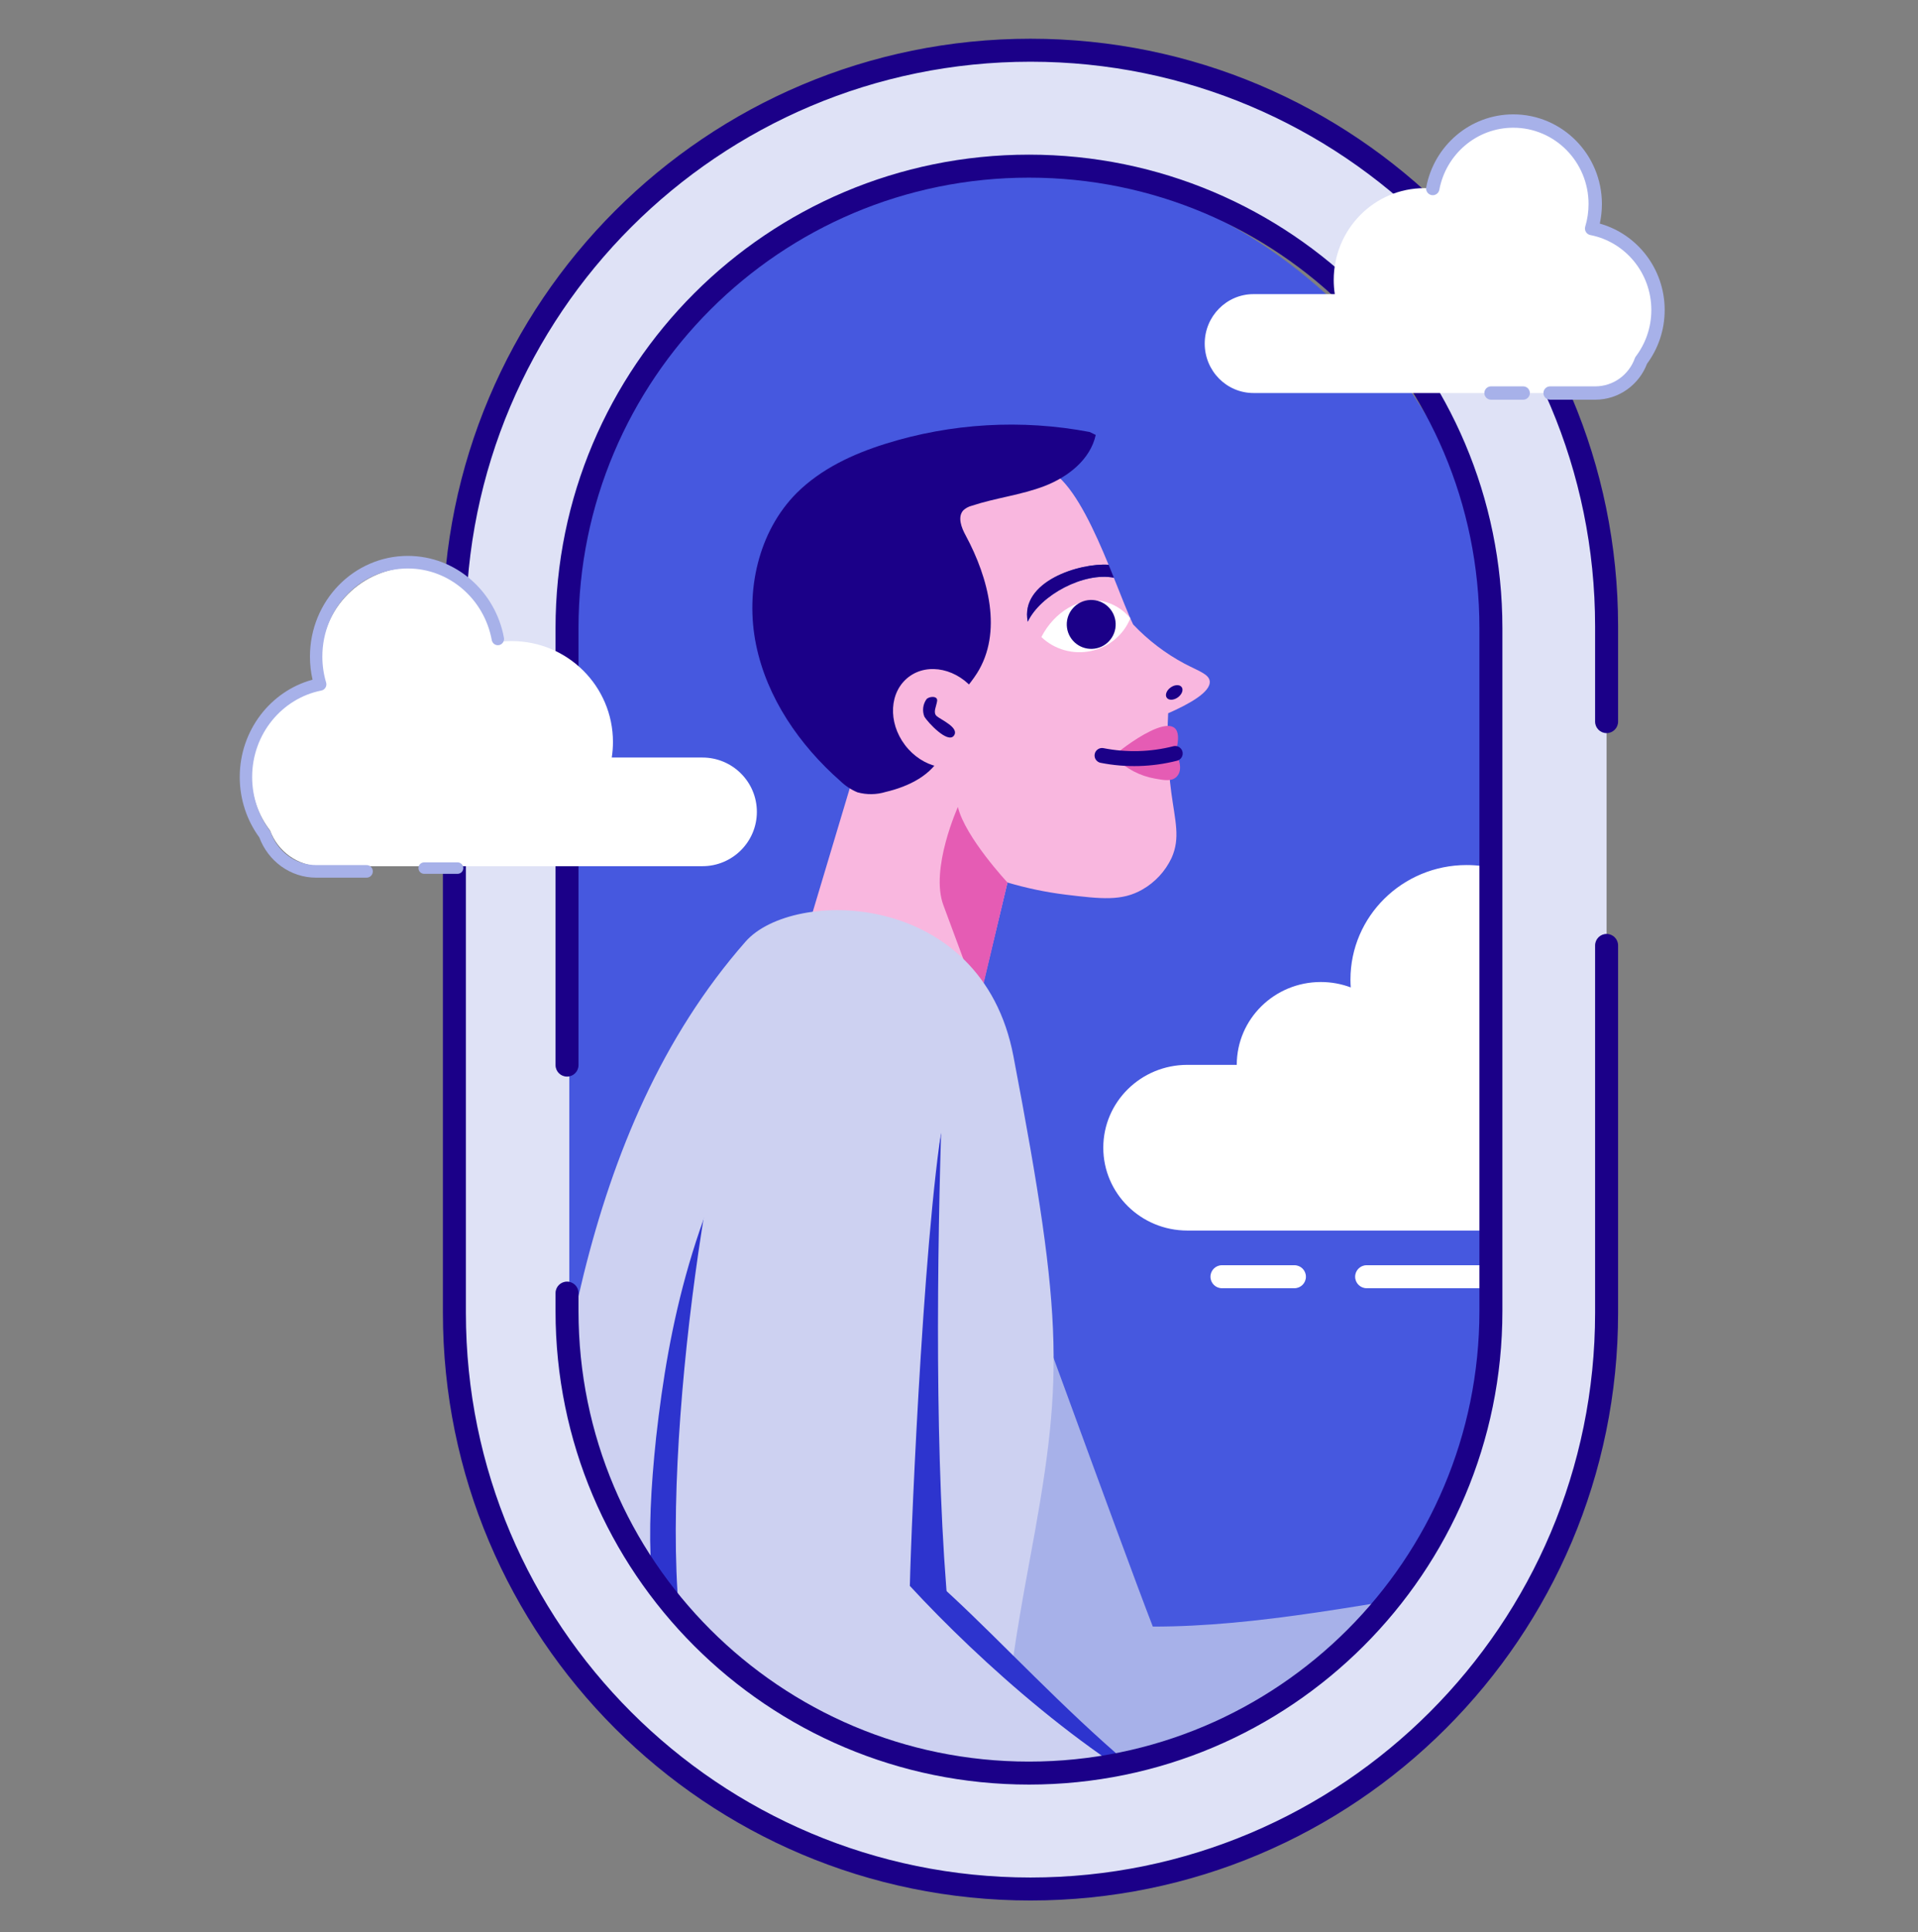
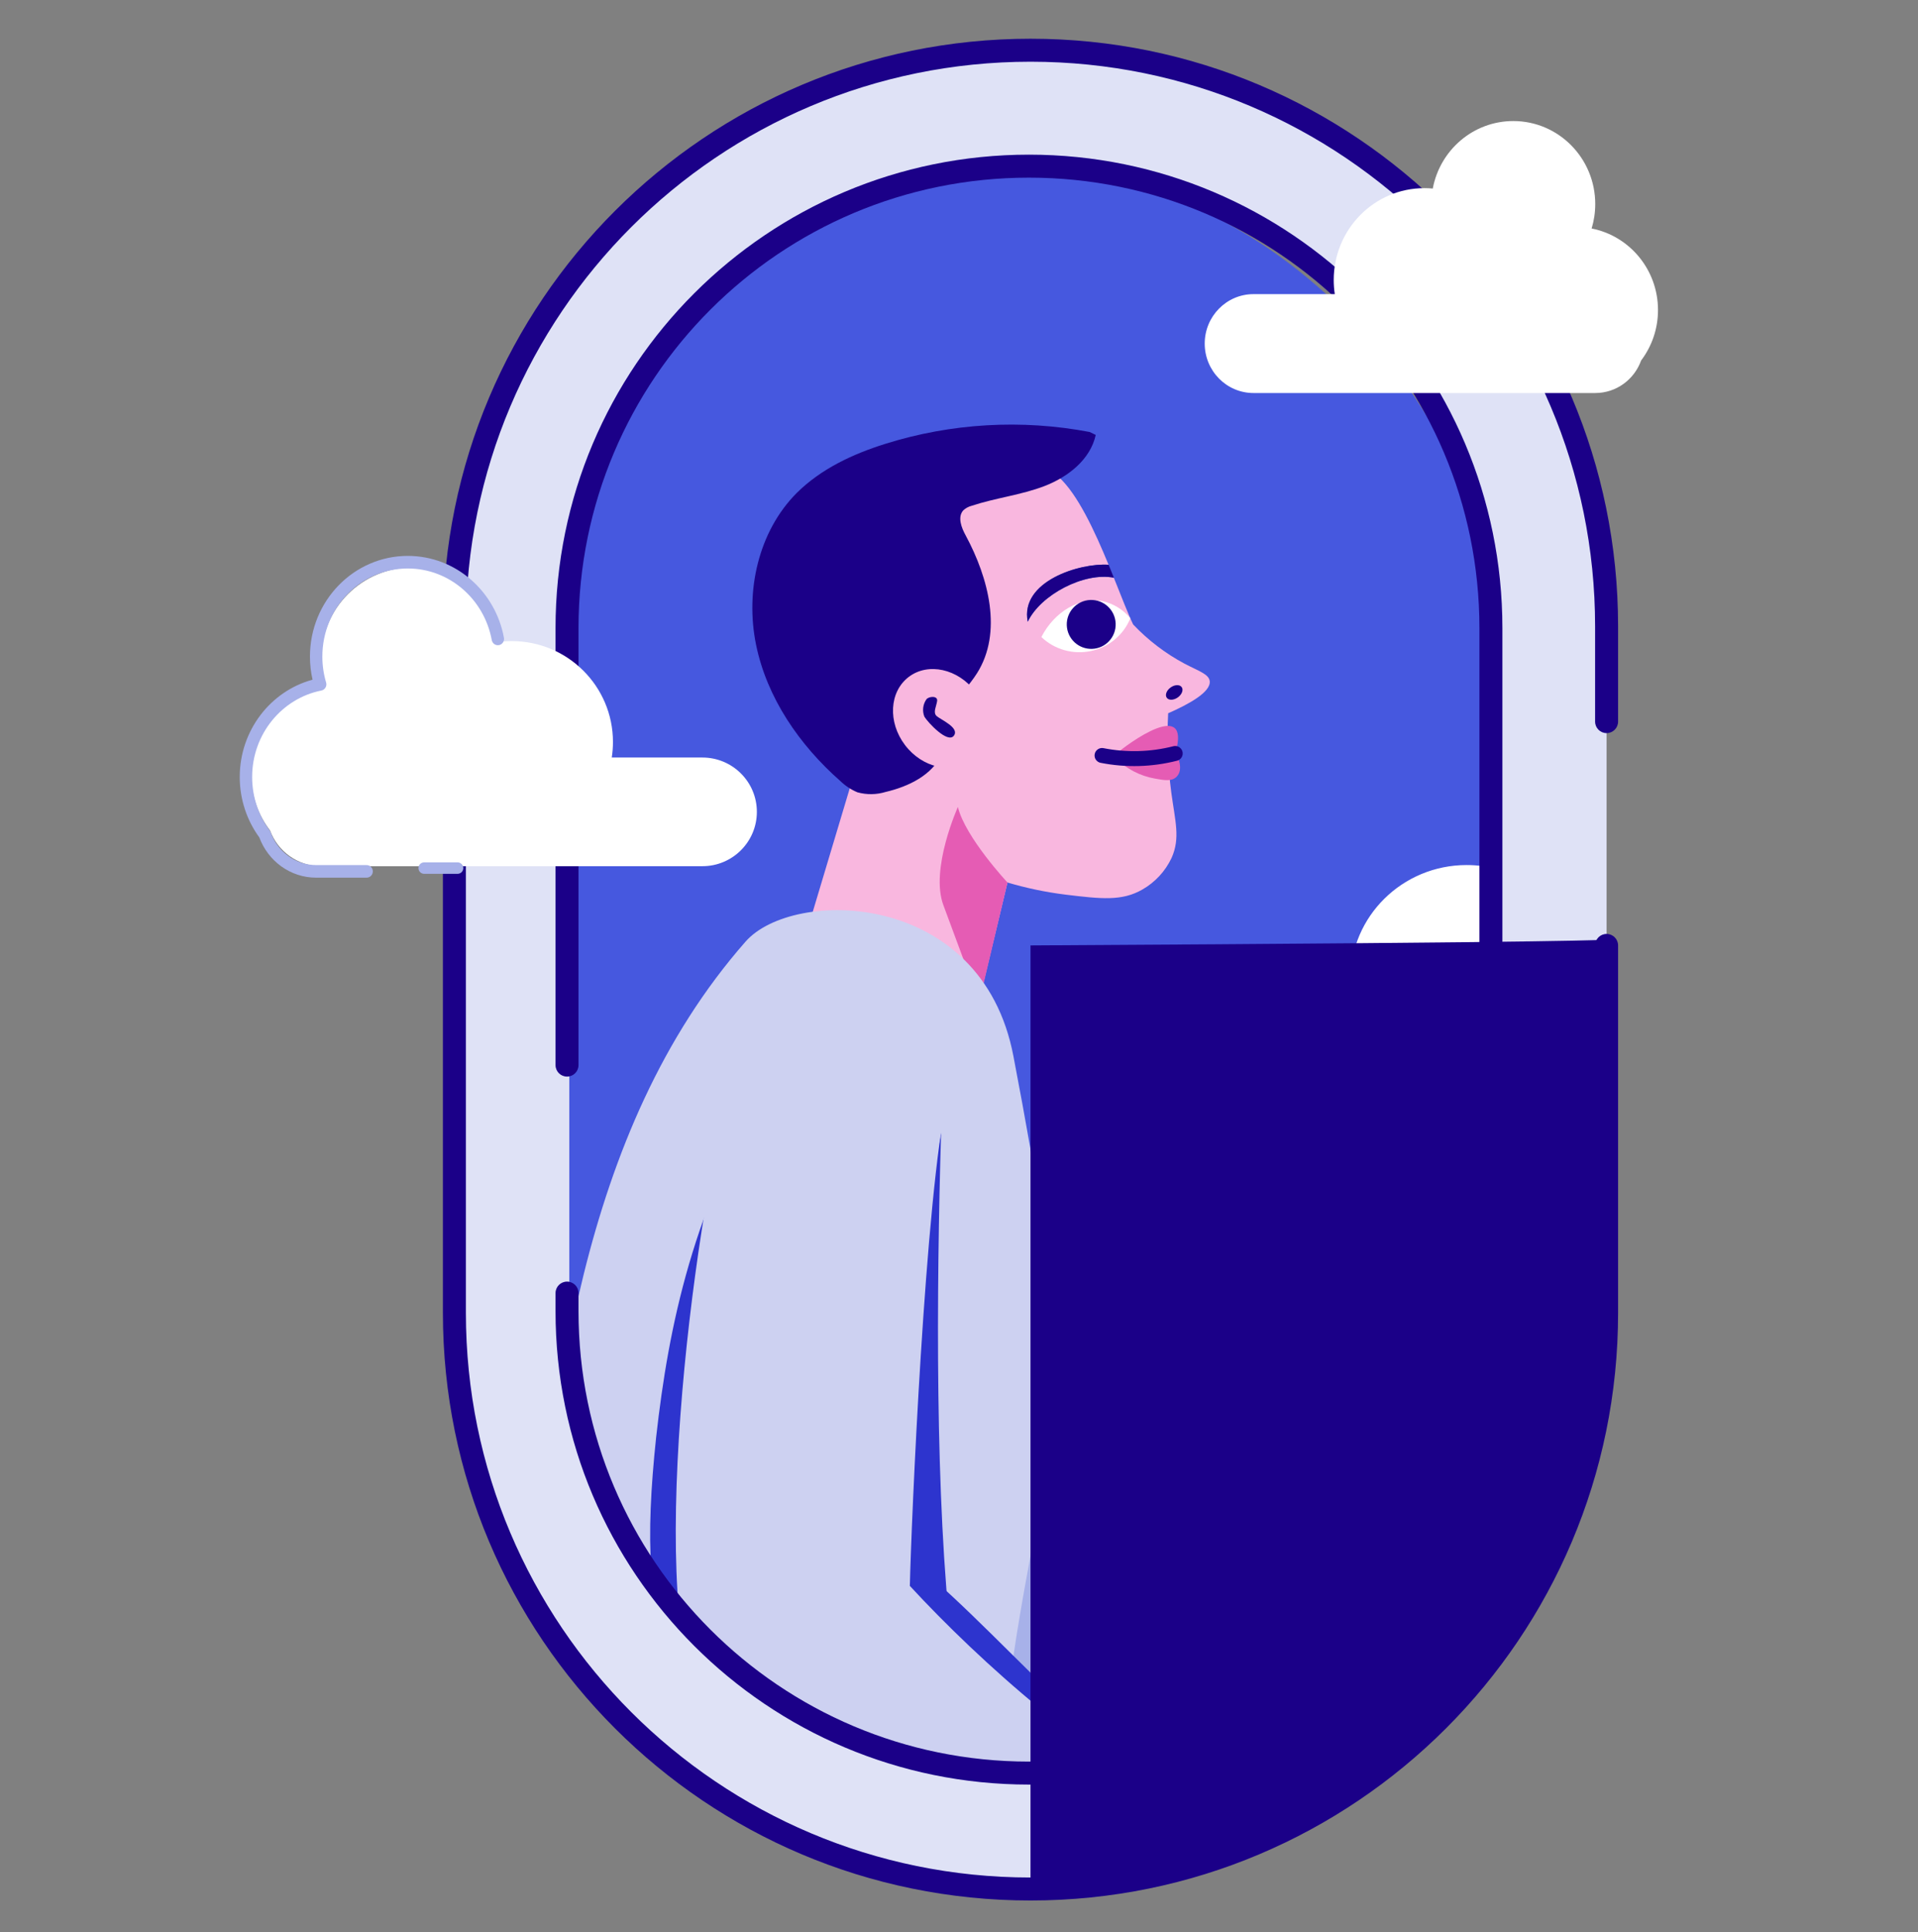
<svg xmlns="http://www.w3.org/2000/svg" width="136" height="137" viewBox="0 0 136 137" fill="none">
  <rect x="0" y="0" width="136" height="137" fill="#808080" stroke="none" />
  <rect x="39.939" y="12.138" width="66.043" height="113.216" rx="33.021" fill="#4658DF" />
  <mask id="mask0_50_58417" style="mask-type:alpha" maskUnits="userSpaceOnUse" x="36" y="6" width="73" height="123">
    <path d="M36.831 41.729C36.831 22.07 52.767 6.134 72.425 6.134C92.084 6.134 108.02 22.07 108.02 41.729V92.578C108.02 112.236 92.084 128.173 72.425 128.173C52.767 128.173 36.831 112.236 36.831 92.578V41.729Z" fill="#10004F" />
  </mask>
  <g mask="url(#mask0_50_58417)">
    <path d="M87.695 75.499C87.695 72.254 90.363 69.625 93.654 69.625C94.401 69.625 95.117 69.76 95.776 70.008C95.763 69.824 95.757 69.639 95.757 69.452C95.757 64.968 99.445 61.332 103.994 61.332C107.235 61.332 110.038 63.176 111.383 65.858C112.626 65.39 113.976 65.133 115.386 65.133C121.581 65.133 126.603 70.083 126.603 76.19C126.603 82.296 121.581 87.246 115.386 87.246C114.975 87.246 114.569 87.224 114.169 87.182C113.88 87.224 113.584 87.246 113.283 87.246H84.189C80.898 87.246 78.231 84.616 78.231 81.372C78.231 78.128 80.898 75.499 84.189 75.499H87.695Z" fill="white" />
    <path fill-rule="evenodd" clip-rule="evenodd" d="M85.83 90.52C85.83 90.07 86.195 89.705 86.645 89.705L91.784 89.705C92.234 89.705 92.599 90.07 92.599 90.52C92.599 90.97 92.234 91.335 91.784 91.335L86.645 91.335C86.195 91.335 85.83 90.97 85.83 90.52Z" fill="white" />
    <path fill-rule="evenodd" clip-rule="evenodd" d="M96.089 90.52C96.089 90.07 96.454 89.705 96.904 89.705H117.798C118.248 89.705 118.613 90.07 118.613 90.52C118.613 90.97 118.248 91.335 117.798 91.335H96.904C96.454 91.335 96.089 90.97 96.089 90.52Z" fill="white" />
    <path d="M80.348 44.274C79.977 43.504 79.517 42.298 78.979 40.961C76.869 40.547 73.776 42.172 72.874 44.082C72.313 41.225 76.579 39.899 78.607 40.043C77.614 37.629 76.403 35.022 75.068 33.82C66.63 27.073 55.347 34.063 54.189 42.881C53.607 46.406 59.341 53.708 60.328 55.642L56.529 68.322C61.133 69.335 69.401 71.08 69.401 71.08L71.437 62.57C72.779 62.968 74.153 63.256 75.543 63.429C78.106 63.74 79.552 63.898 80.999 63.07C81.907 62.552 82.632 61.767 83.076 60.821C83.702 59.411 83.328 58.237 83.054 56.194C82.809 54.33 82.734 52.448 82.831 50.571C84.224 49.959 85.884 49.077 85.777 48.283C85.708 47.793 84.995 47.579 83.992 47.054C82.636 46.33 81.405 45.391 80.348 44.274Z" fill="#F9B7DF" />
    <path d="M72.876 44.081C73.778 42.171 76.871 40.546 78.981 40.96C78.862 40.66 78.733 40.351 78.609 40.042C76.58 39.894 72.305 41.207 72.876 44.081Z" fill="#1B0088" />
    <path d="M83.512 49.449C83.805 49.242 83.93 48.915 83.791 48.719C83.653 48.523 83.303 48.532 83.01 48.739C82.717 48.947 82.592 49.273 82.731 49.469C82.869 49.665 83.219 49.656 83.512 49.449Z" fill="#1B0088" />
    <path d="M77.695 30.837C77.315 32.583 75.728 33.82 74.067 34.46C72.406 35.1 70.598 35.297 68.907 35.858C68.685 35.914 68.48 36.024 68.31 36.177C67.88 36.643 68.166 37.407 68.475 37.965C70.101 40.985 71.106 44.838 69.275 47.736C68.751 48.564 68.026 49.265 67.64 50.164C67.201 51.199 67.281 52.42 66.801 53.43C66.112 54.956 64.427 55.767 62.796 56.15C62.146 56.348 61.453 56.356 60.797 56.175C60.349 55.987 59.94 55.717 59.591 55.38C56.691 52.831 54.375 49.479 53.606 45.693C52.837 41.907 53.768 37.687 56.494 34.951C58.22 33.241 60.457 32.197 62.76 31.473C67.451 30 72.434 29.71 77.265 30.629" fill="#1B0088" />
    <path d="M68.893 53.87C70.272 52.825 70.392 50.663 69.161 49.039C67.931 47.416 65.816 46.947 64.438 47.992C63.059 49.037 62.939 51.2 64.169 52.823C65.399 54.446 67.514 54.915 68.893 53.87Z" fill="#F9B7DF" />
    <path d="M65.548 50.817C65.466 50.614 65.436 50.394 65.462 50.176C65.488 49.959 65.568 49.752 65.696 49.574C65.863 49.37 66.501 49.309 66.45 49.696C66.398 50.084 66.137 50.511 66.411 50.765C66.686 51.019 68.072 51.596 67.633 52.165C67.193 52.734 65.793 51.22 65.548 50.817Z" fill="#1B0088" />
    <path d="M83.364 53.325C84.433 49.512 80.106 52.589 78.958 53.599C79.376 54.043 79.865 54.415 80.405 54.699C80.869 54.94 81.367 55.109 81.882 55.2C82.569 55.326 83.043 55.406 83.39 55.109C83.802 54.739 83.745 54.104 83.364 53.325Z" fill="#E55CB4" />
    <path d="M83.331 53.421C81.634 53.854 79.862 53.903 78.143 53.564" stroke="#1B0088" stroke-width="1.06" stroke-miterlimit="10" stroke-linecap="round" />
    <path d="M73.84 45.166C74.787 43.332 76.578 42.328 78.162 42.621C78.946 42.791 79.647 43.22 80.149 43.835C79.913 44.419 79.534 44.935 79.047 45.341C78.559 45.746 77.978 46.026 77.354 46.158C76.73 46.29 76.083 46.268 75.47 46.095C74.857 45.922 74.297 45.602 73.84 45.166Z" fill="white" />
    <path d="M71.438 62.569C71.438 62.569 68.441 59.361 67.921 57.215C67.921 57.215 65.93 61.626 66.897 64.189L69.436 71.035L71.438 62.569Z" fill="#E55CB4" />
    <path d="M77.444 46.004C78.401 45.966 79.146 45.159 79.108 44.202C79.07 43.245 78.264 42.5 77.307 42.538C76.35 42.576 75.605 43.383 75.643 44.34C75.681 45.297 76.487 46.042 77.444 46.004Z" fill="#1B0088" />
    <path d="M81.743 115.326C79.549 109.678 71.348 86.945 68.55 79.61C65.019 74.755 61.289 74.895 53.163 79.184C48.923 92.879 62.062 118.349 66.36 125.567C71.009 129.811 74.227 128.741 81.743 130.017C87.445 130.017 105.225 115.808 107.515 112.003C96.723 113.76 89.178 115.326 81.743 115.326Z" fill="#A7B1E9" />
    <path d="M72.958 110.921C75.409 97.798 75.504 94.011 71.859 74.883C69.605 63.054 56.214 62.949 52.868 66.758C40.986 80.282 39.174 99.895 37.714 115.697L70.978 132.353C70.716 126.349 71.086 120.943 72.958 110.921Z" fill="#CDD1F1" />
    <path d="M64.091 108.39C64.704 115.125 64.847 113.945 67.488 116.632C66.297 106.393 66.399 91.502 66.729 80.297C64.908 90.183 63.457 98.37 64.091 108.39Z" fill="#2D34CE" />
    <path d="M87.489 130.437C77.108 124.5 68.665 112.747 62.168 108.95C68.833 124.118 90.197 130.787 87.489 130.437Z" fill="#2D34CE" />
    <path d="M52.335 119.031C46.381 113.978 48.681 103.372 49.752 94.987C49.983 93.215 50.295 91.518 50.635 89.946C51.307 86.929 52.167 83.962 53.206 81.063C54.04 78.668 53.79 78.304 54.642 76.432C49.145 85.643 47.417 93.919 46.524 101.912C44.996 116.368 47.18 122.385 60.032 124.664C59.745 124.657 64.054 125.466 68.276 126.06L69.333 123.159L69.416 122.929C62.862 122.184 54.541 120.893 52.335 119.031Z" fill="#2D34CE" />
    <path d="M64.515 112.44C64.612 108.093 65.591 84.857 67.178 77.717C63.757 72.785 60.024 72.841 51.804 76.947C49.032 87.372 45.734 114.1 49.869 121.413C54.422 125.76 58.505 129.253 65.99 130.697C71.691 130.825 82.933 132.473 85.308 128.72C77.593 125.145 69.395 117.731 64.515 112.44Z" fill="#CDD1F1" />
  </g>
  <path fill-rule="evenodd" clip-rule="evenodd" d="M105.771 93.082V44.41C105.771 26.35 91.13 11.709 73.07 11.709C55.009 11.709 40.368 26.35 40.368 44.41V93.082C40.368 111.142 55.009 125.783 73.07 125.783C91.13 125.783 105.771 111.142 105.771 93.082ZM73.07 3.561C50.509 3.561 32.22 21.85 32.22 44.41V93.082C32.22 115.643 50.509 133.931 73.07 133.931C95.63 133.931 113.919 115.643 113.919 93.082V44.41C113.919 21.85 95.63 3.561 73.07 3.561Z" fill="#DFE2F6" />
-   <path fill-rule="evenodd" clip-rule="evenodd" d="M31.813 44.41C31.813 21.625 50.284 3.153 73.07 3.153C95.855 3.153 114.326 21.625 114.326 44.41V51.163C114.326 51.388 114.144 51.571 113.919 51.571C113.694 51.571 113.512 51.388 113.512 51.163V44.41C113.512 22.075 95.405 3.968 73.07 3.968C50.734 3.968 32.628 22.075 32.628 44.41V93.082C32.628 115.417 50.734 133.524 73.07 133.524C95.405 133.524 113.512 115.417 113.512 93.082V67.031C113.512 66.805 113.694 66.623 113.919 66.623C114.144 66.623 114.326 66.805 114.326 67.031V93.082C114.326 115.867 95.855 134.339 73.07 134.339C50.284 134.339 31.813 115.867 31.813 93.082V44.41Z" fill="#1B0088" />
+   <path fill-rule="evenodd" clip-rule="evenodd" d="M31.813 44.41C31.813 21.625 50.284 3.153 73.07 3.153C95.855 3.153 114.326 21.625 114.326 44.41V51.163C114.326 51.388 114.144 51.571 113.919 51.571C113.694 51.571 113.512 51.388 113.512 51.163V44.41C113.512 22.075 95.405 3.968 73.07 3.968C50.734 3.968 32.628 22.075 32.628 44.41V93.082C32.628 115.417 50.734 133.524 73.07 133.524V67.031C113.512 66.805 113.694 66.623 113.919 66.623C114.144 66.623 114.326 66.805 114.326 67.031V93.082C114.326 115.867 95.855 134.339 73.07 134.339C50.284 134.339 31.813 115.867 31.813 93.082V44.41Z" fill="#1B0088" />
  <path fill-rule="evenodd" clip-rule="evenodd" d="M31.405 44.41C31.405 21.4 50.059 2.746 73.07 2.746C96.08 2.746 114.734 21.4 114.734 44.41V51.163C114.734 51.613 114.369 51.978 113.919 51.978C113.469 51.978 113.104 51.613 113.104 51.163V44.41C113.104 22.3 95.18 4.376 73.07 4.376C50.959 4.376 33.035 22.3 33.035 44.41V93.082C33.035 115.192 50.959 133.116 73.07 133.116C95.18 133.116 113.104 115.192 113.104 93.082V67.031C113.104 66.581 113.469 66.216 113.919 66.216C114.369 66.216 114.734 66.581 114.734 67.031V93.082C114.734 116.092 96.08 134.746 73.07 134.746C50.059 134.746 31.405 116.092 31.405 93.082V44.41Z" fill="#1B0088" />
  <path fill-rule="evenodd" clip-rule="evenodd" d="M39.799 44.535C39.799 26.22 54.646 11.373 72.961 11.373C91.276 11.373 106.123 26.22 106.123 44.535V92.957C106.123 111.272 91.276 126.119 72.961 126.119C54.646 126.119 39.799 111.272 39.799 92.957V91.681C39.799 91.456 39.981 91.274 40.206 91.274C40.431 91.274 40.613 91.456 40.613 91.681V92.957C40.613 110.822 55.096 125.305 72.961 125.305C90.826 125.305 105.308 110.822 105.308 92.957V44.535C105.308 26.67 90.826 12.188 72.961 12.188C55.096 12.188 40.613 26.67 40.613 44.535V75.516C40.613 75.741 40.431 75.924 40.206 75.924C39.981 75.924 39.799 75.741 39.799 75.516V44.535Z" fill="#1B0088" />
  <path fill-rule="evenodd" clip-rule="evenodd" d="M39.391 44.535C39.391 25.995 54.421 10.965 72.961 10.965C91.501 10.965 106.531 25.995 106.531 44.535V92.957C106.531 111.497 91.501 126.527 72.961 126.527C54.421 126.527 39.391 111.497 39.391 92.957V91.681C39.391 91.231 39.756 90.866 40.206 90.866C40.656 90.866 41.021 91.231 41.021 91.681V92.957C41.021 110.597 55.321 124.897 72.961 124.897C90.601 124.897 104.901 110.597 104.901 92.957V44.535C104.901 26.895 90.601 12.595 72.961 12.595C55.321 12.595 41.021 26.895 41.021 44.535V75.516C41.021 75.966 40.656 76.331 40.206 76.331C39.756 76.331 39.391 75.966 39.391 75.516V44.535Z" fill="#1B0088" />
  <path d="M113.114 14.467C113.114 15.071 113.024 15.653 112.857 16.201C115.538 16.723 117.564 19.112 117.564 21.981C117.564 23.327 117.118 24.567 116.367 25.559C115.884 26.905 114.61 27.866 113.114 27.866H88.884C86.972 27.866 85.423 26.297 85.423 24.36C85.423 22.424 86.972 20.854 88.884 20.854H94.646C94.596 20.527 94.57 20.192 94.57 19.852C94.57 16.256 97.449 13.34 100.999 13.34C101.2 13.34 101.398 13.349 101.594 13.368C102.103 10.643 104.465 8.582 107.303 8.582C110.512 8.582 113.114 11.217 113.114 14.467Z" fill="white" />
-   <path fill-rule="evenodd" clip-rule="evenodd" d="M101.129 13.281C101.678 10.34 104.229 8.108 107.303 8.108C110.779 8.108 113.587 10.961 113.587 14.467C113.587 14.943 113.535 15.406 113.437 15.853C116.093 16.598 118.037 19.062 118.037 21.981C118.037 23.407 117.572 24.725 116.787 25.787C116.221 27.276 114.793 28.339 113.113 28.339H109.913C109.652 28.339 109.44 28.128 109.44 27.866C109.44 27.605 109.652 27.393 109.913 27.393H113.113C114.401 27.393 115.503 26.566 115.922 25.399C115.938 25.354 115.961 25.311 115.99 25.273C116.68 24.361 117.091 23.221 117.091 21.981C117.091 19.339 115.226 17.144 112.767 16.665C112.635 16.64 112.521 16.56 112.452 16.445C112.383 16.33 112.366 16.192 112.405 16.064C112.558 15.559 112.64 15.024 112.64 14.467C112.64 11.472 110.245 9.055 107.303 9.055C104.702 9.055 102.527 10.945 102.059 13.454C102.011 13.711 101.764 13.88 101.508 13.833C101.251 13.785 101.081 13.538 101.129 13.281Z" fill="#A7B1E9" />
-   <path fill-rule="evenodd" clip-rule="evenodd" d="M105.251 27.866C105.251 27.605 105.463 27.393 105.724 27.393H108.005C108.266 27.393 108.478 27.605 108.478 27.866C108.478 28.127 108.266 28.339 108.005 28.339H105.724C105.463 28.339 105.251 28.127 105.251 27.866Z" fill="#A7B1E9" />
  <path d="M22.779 46.693C22.779 47.356 22.879 47.996 23.065 48.598C20.074 49.172 17.815 51.796 17.815 54.947C17.815 56.426 18.312 57.788 19.149 58.878C19.689 60.356 21.11 61.413 22.779 61.413H49.806C51.938 61.413 53.667 59.688 53.667 57.561C53.667 55.434 51.938 53.709 49.806 53.709H43.378C43.434 53.35 43.463 52.983 43.463 52.608C43.463 48.658 40.252 45.455 36.292 45.455C36.068 45.455 35.847 45.465 35.628 45.485C35.061 42.492 32.425 40.227 29.26 40.227C25.681 40.227 22.779 43.122 22.779 46.693Z" fill="white" />
  <path fill-rule="evenodd" clip-rule="evenodd" d="M35.733 45.218C35.127 41.917 32.309 39.413 28.916 39.413C25.079 39.413 21.978 42.613 21.978 46.55C21.978 47.114 22.041 47.663 22.162 48.19C19.187 48.998 17 51.784 17 55.09C17 56.696 17.516 58.18 18.387 59.373C19.005 61.038 20.573 62.227 22.417 62.227H25.997C26.239 62.227 26.436 62.028 26.436 61.781C26.436 61.534 26.239 61.334 25.997 61.334H22.417C20.938 61.334 19.672 60.368 19.191 59.007C19.176 58.964 19.155 58.924 19.128 58.888C18.345 57.836 17.879 56.52 17.879 55.09C17.879 52.044 19.995 49.512 22.788 48.959C22.91 48.935 23.016 48.859 23.08 48.751C23.144 48.642 23.16 48.512 23.124 48.391C22.95 47.809 22.857 47.191 22.857 46.55C22.857 43.096 25.575 40.306 28.916 40.306C31.871 40.306 34.338 42.487 34.869 45.382C34.914 45.624 35.143 45.784 35.382 45.739C35.62 45.694 35.778 45.46 35.733 45.218Z" fill="#A7B1E9" />
  <path fill-rule="evenodd" clip-rule="evenodd" d="M32.851 61.548C32.851 61.323 32.669 61.141 32.444 61.141H30.078C29.854 61.141 29.671 61.323 29.671 61.548C29.671 61.773 29.854 61.955 30.078 61.955H32.444C32.669 61.955 32.851 61.773 32.851 61.548Z" fill="#A7B1E9" />
</svg>